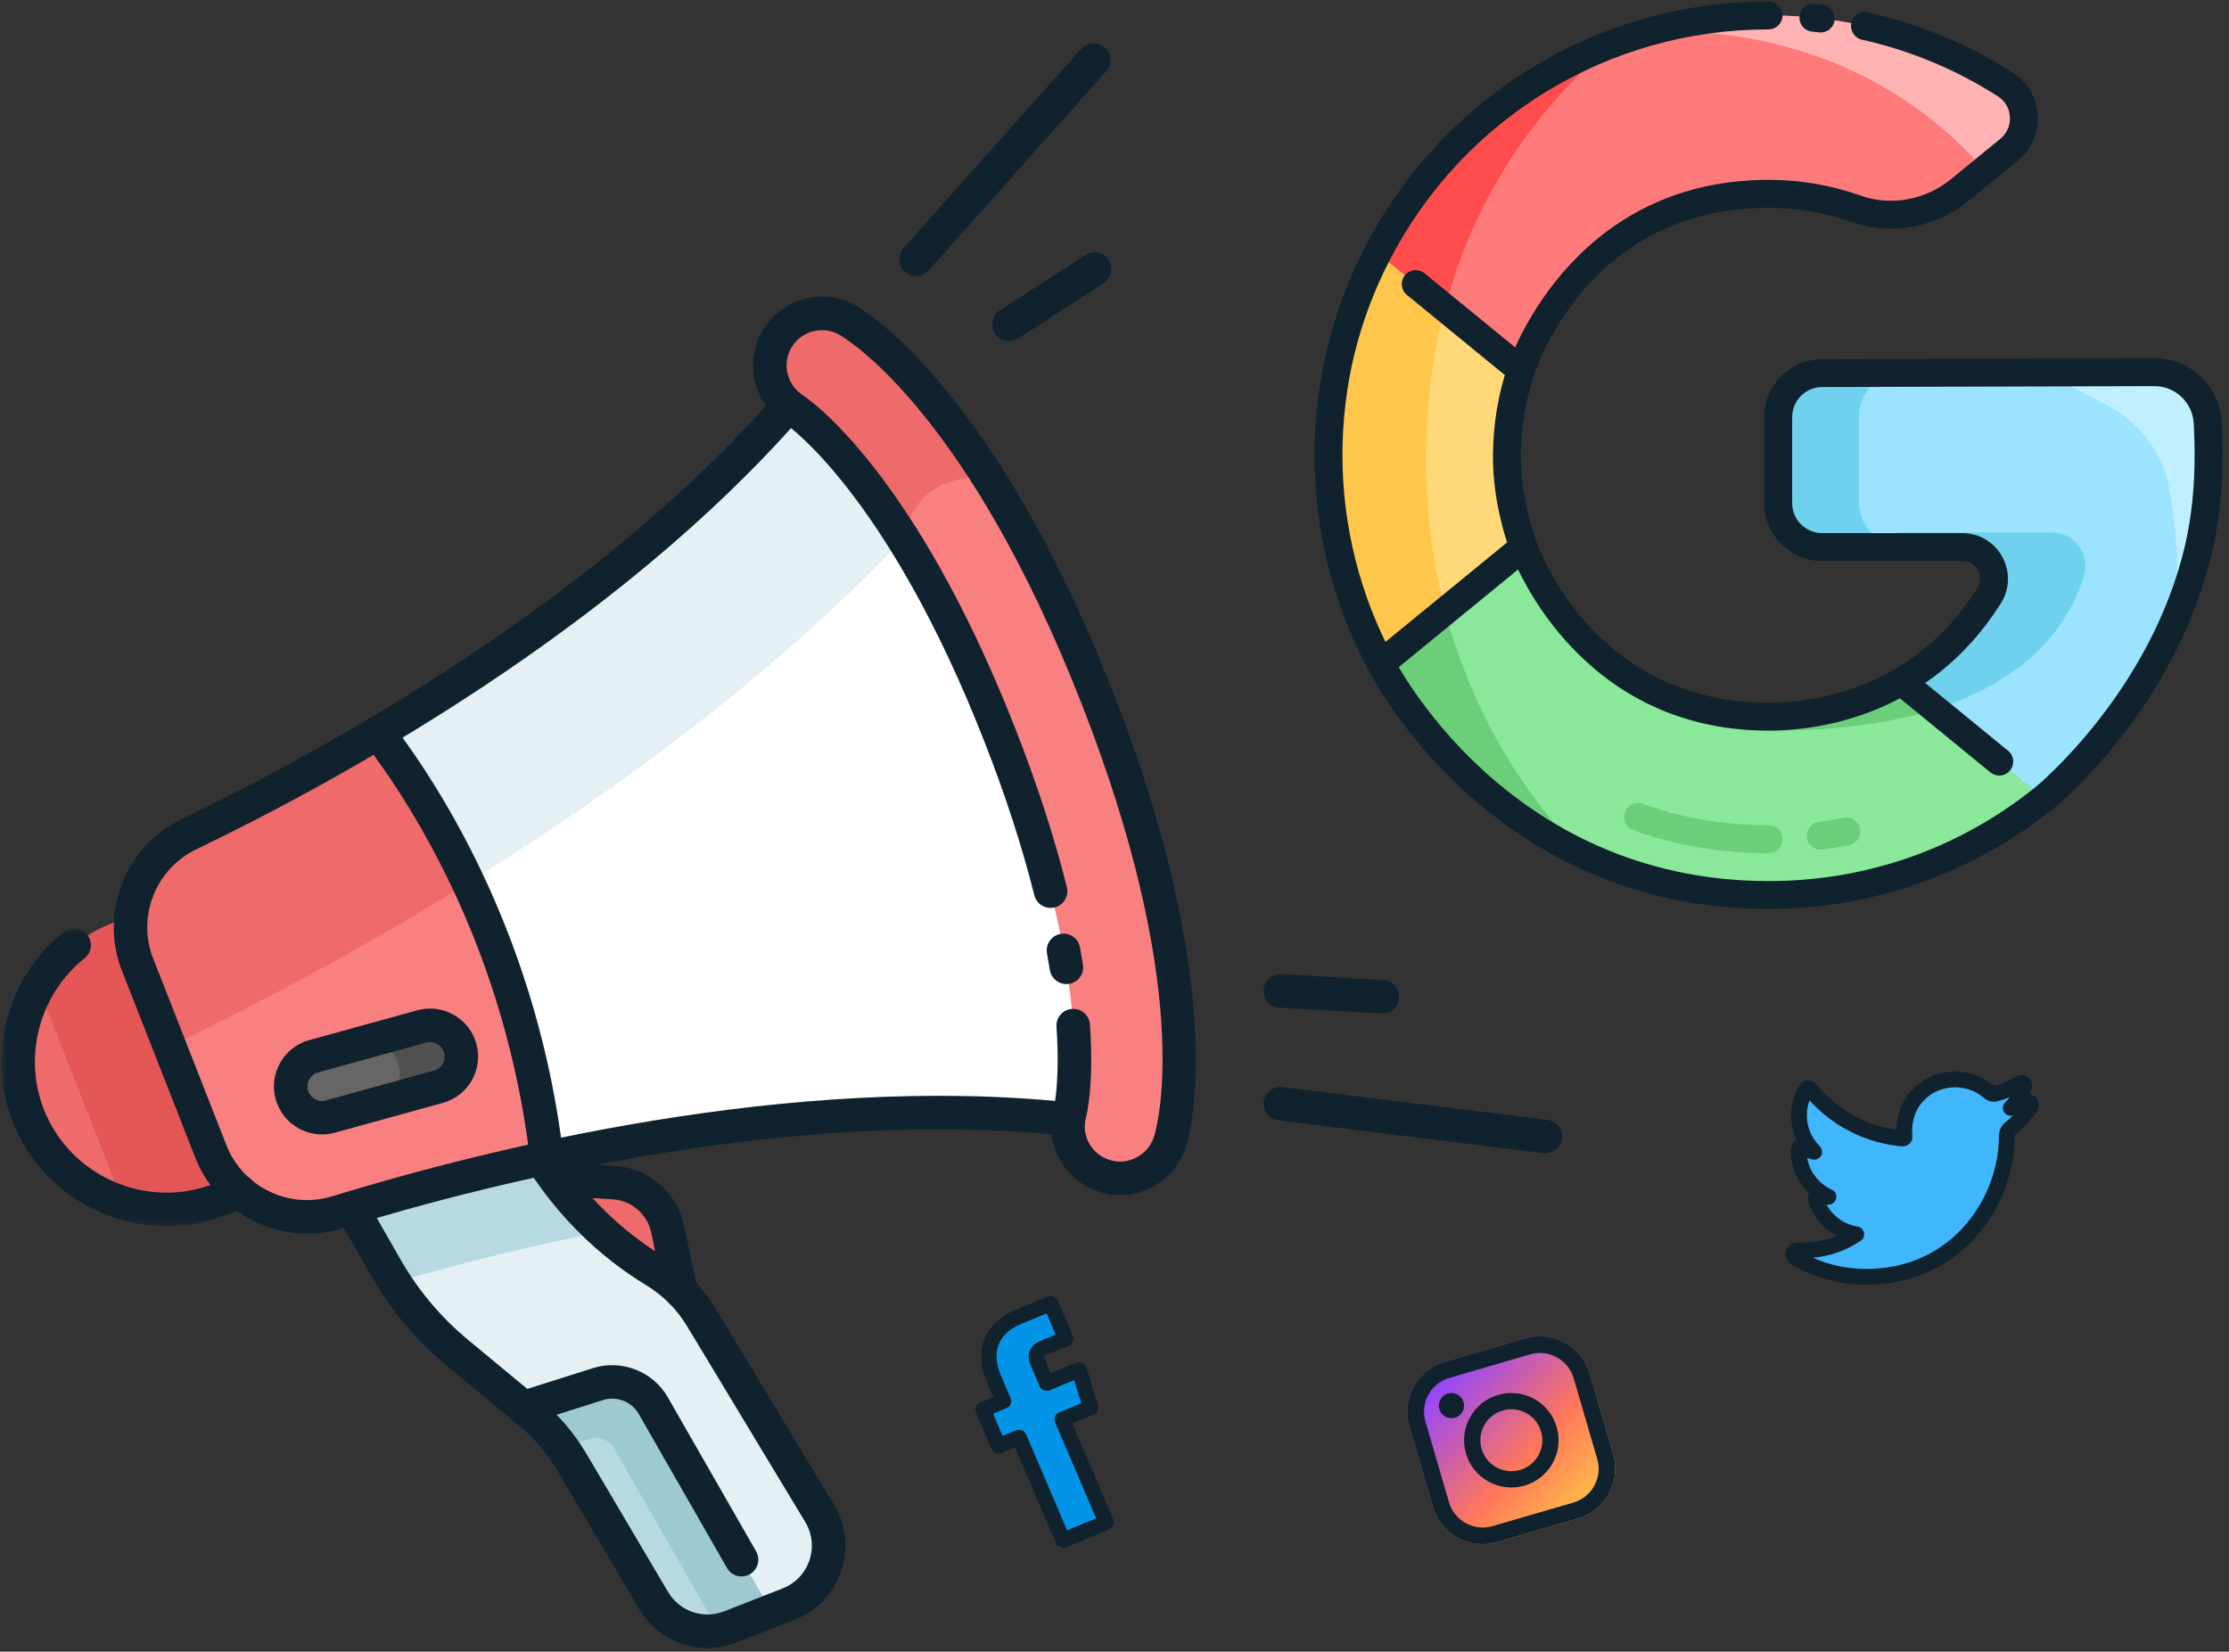
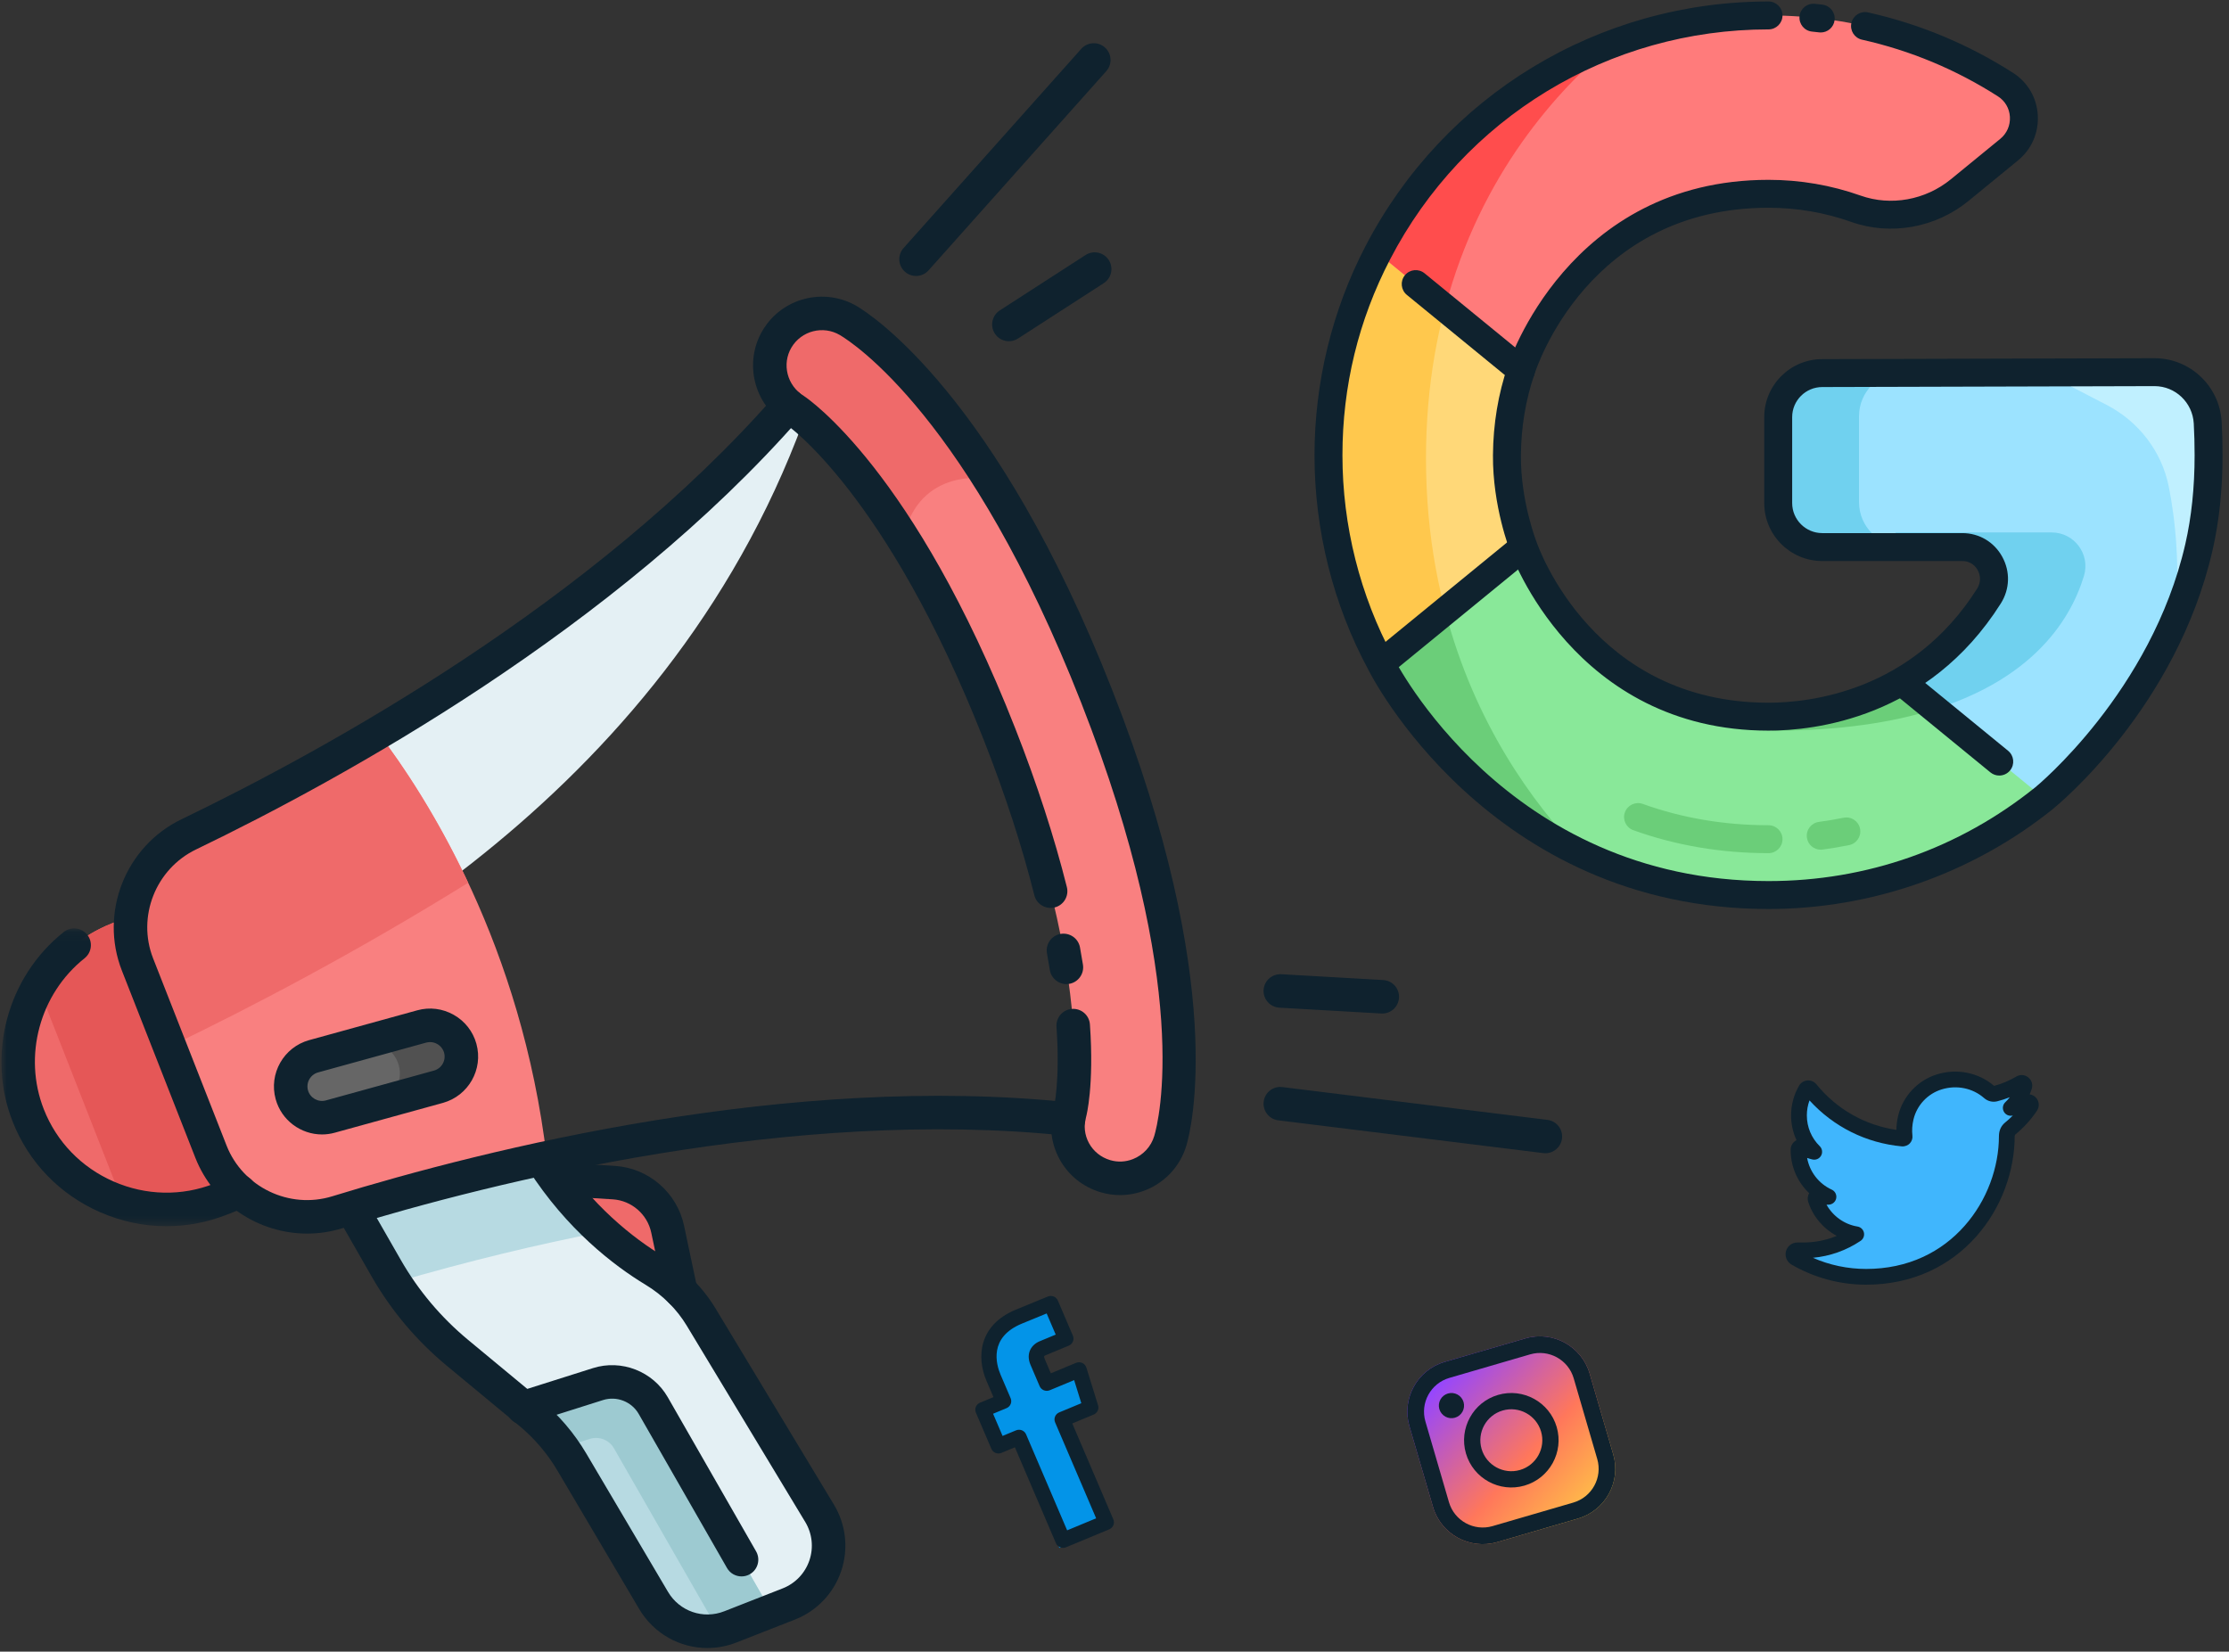
<svg xmlns="http://www.w3.org/2000/svg" xmlns:xlink="http://www.w3.org/1999/xlink" width="251px" height="186px" viewBox="0 0 251 186">
  <rect x="0" y="0" width="251" height="186" fill="#333333" stroke="none" />
  <title>Group 6</title>
  <desc>Created with Sketch.</desc>
  <defs>
    <polygon id="path-1" points="0.371 0.093 29.1 0.093 29.1 33.631 0.371 33.631" />
    <linearGradient x1="12.824%" y1="79.667%" x2="79.794%" y2="19.71%" id="linearGradient-3">
      <stop stop-color="#FFC048" offset="0%" />
      <stop stop-color="#FF775B" offset="41.197%" />
      <stop stop-color="#9546FF" offset="100%" />
    </linearGradient>
  </defs>
  <g id="Symbols" stroke="none" stroke-width="1" fill="none" fill-rule="evenodd">
    <g id="Artboard-3" transform="translate(-5, -19)">
      <g id="Group-6" transform="translate(4, 19)">
        <g id="Group-4" transform="translate(115.7, 95.368) scale(-1, 1) translate(-115.7, -95.368) translate(0.2, 4.868)">
          <path d="M168.646,127.904 C168.135,127.877 164.364,128.104 161.08,128.313 C158.11,128.502 155.631,130.648 155.017,133.558 L152.384,146.031 L168.646,127.904 Z" id="Fill-1" fill="#EF6A6A" />
          <path d="M192.565,127.736 L186.706,137.957 C184.627,141.582 181.916,144.804 178.698,147.471 L170.541,154.231 C168.651,155.797 167.047,157.678 165.799,159.792 L156.602,175.361 C154.84,178.344 151.173,179.607 147.948,178.342 L141.374,175.764 C137.305,174.169 135.651,169.296 137.909,165.555 L151.251,143.447 C152.549,141.296 154.359,139.514 156.509,138.214 C160.597,135.742 167.834,130.17 172.335,119.804 L192.565,127.736 Z" id="Fill-3" fill="#E4F0F4" />
          <path d="M205.384,130.183 L196.317,126.626 C187.768,123.275 183.516,113.54 186.871,104.996 C190.224,96.451 199.963,92.203 208.512,95.555 L217.579,99.109 C226.129,102.462 230.379,112.197 227.026,120.741 C223.672,129.287 213.933,133.535 205.384,130.183" id="Fill-5" fill="#EF6A6A" />
          <path d="M208.512,95.554 C199.963,92.203 190.225,96.451 186.87,104.996 C183.517,113.54 187.767,123.275 196.317,126.628 L205.385,130.183 C208.989,131.596 212.801,131.645 216.26,130.603 C216.52,130.07 216.766,129.525 216.987,128.965 L225.258,107.888 C225.479,107.327 225.669,106.762 225.841,106.194 C224.012,103.08 221.184,100.524 217.579,99.111 L208.512,95.554 Z" id="Fill-7" fill="#E55757" />
          <path d="M185.723,139.557 C186.063,139.031 186.394,138.5 186.706,137.957 L192.565,127.736 L172.335,119.805 C169.577,126.157 165.792,130.703 162.331,133.845 C169.558,135.25 177.365,137.113 185.723,139.557" id="Fill-9" fill="#B7DAE2" />
-           <path d="M112.166,75.703 C99.726,107.399 104.043,121.917 104.043,121.917 C137.085,116.753 174.602,126.239 192.241,131.659 C198.037,133.44 204.227,130.473 206.442,124.83 L210.579,114.292 L214.714,103.753 C216.929,98.111 214.409,91.729 208.947,89.095 C192.327,81.081 158.364,62.54 137.648,36.296 C137.648,36.296 124.607,44.008 112.166,75.703" id="Fill-11" fill="#FFFFFF" />
-           <path d="M210.666,112.775 C210.811,112.845 210.944,112.928 211.084,113.002 L214.714,103.753 C216.93,98.111 214.41,91.729 208.947,89.095 C192.326,81.081 158.364,62.54 137.648,36.296 C137.648,36.296 131.878,39.718 124.354,51.326 C151.198,81.663 190.676,103.136 210.666,112.775" id="Fill-13" fill="#E4F0F4" />
+           <path d="M210.666,112.775 C210.811,112.845 210.944,112.928 211.084,113.002 L214.714,103.753 C216.93,98.111 214.41,91.729 208.947,89.095 C192.326,81.081 158.364,62.54 137.648,36.296 C151.198,81.663 190.676,103.136 210.666,112.775" id="Fill-13" fill="#E4F0F4" />
          <path d="M101.941,127.424 C100.297,126.778 98.952,125.404 98.412,123.59 C97.911,121.905 93.892,106.192 106.7,73.56 C119.508,40.927 133.145,32.139 134.657,31.243 C137.449,29.593 141.05,30.514 142.703,33.307 C144.341,36.073 143.446,39.636 140.71,41.305 C140.347,41.543 128.825,49.336 117.633,77.847 C106.319,106.675 109.662,120.201 109.696,120.334 C110.621,123.442 108.836,126.665 105.728,127.589 C104.434,127.973 103.111,127.882 101.941,127.424" id="Fill-15" fill="#F98080" />
          <path d="M208.954,89.08 C203.404,86.405 195.916,82.549 187.64,77.632 C181.937,85.107 171.463,101.684 168.631,125.51 C178.131,127.54 186.316,129.822 192.247,131.644 C198.044,133.424 204.233,130.458 206.449,124.815 L210.585,114.276 L214.721,103.74 C216.935,98.096 214.416,91.714 208.954,89.08" id="Fill-17" fill="#F98080" />
          <path d="M211.085,113.002 L214.721,103.74 C216.935,98.096 214.416,91.714 208.953,89.08 C203.404,86.405 195.918,82.549 187.64,77.632 C184.897,81.227 181.054,86.947 177.484,94.546 C190.398,102.565 202.259,108.722 210.667,112.775 C210.811,112.845 210.944,112.928 211.085,113.002" id="Fill-19" fill="#EF6A6A" />
          <path d="M193.005,120.874 L180.833,117.516 C178.964,117.001 177.858,115.051 178.373,113.185 C178.889,111.317 180.839,110.21 182.708,110.726 L194.879,114.085 C196.748,114.6 197.854,116.549 197.339,118.418 C196.823,120.284 194.873,121.39 193.005,120.874" id="Fill-21" fill="#666666" />
          <path d="M187.756,119.426 C185.889,118.911 184.782,116.962 185.298,115.094 C185.813,113.227 187.764,112.121 189.631,112.636 L182.708,110.726 C180.84,110.21 178.888,111.316 178.374,113.184 C177.858,115.05 178.964,117 180.832,117.516 L187.756,119.426 Z" id="Fill-23" fill="#515151" />
          <path d="M165.853,159.813 C167.102,157.701 168.706,155.82 170.595,154.252 L171.297,153.672 L162.856,151 C160.471,150.245 157.882,151.256 156.638,153.425 L143.385,176.553 L148.003,178.363 C151.228,179.628 154.896,178.365 156.657,175.383 L165.853,159.813 Z" id="Fill-25" fill="#B7DAE2" />
          <path d="M161.062,158.236 C161.606,157.287 162.738,156.845 163.782,157.176 L166.934,158.174 C167.984,156.721 169.211,155.4 170.596,154.252 L171.297,153.672 L162.855,151 C160.471,150.245 157.882,151.256 156.638,153.425 L143.384,176.553 L148.003,178.363 C148.434,178.533 148.874,178.654 149.316,178.734 L161.062,158.236 Z" id="Fill-27" fill="#9DCAD1" />
          <path d="M142.745,33.323 C141.092,30.532 137.491,29.61 134.7,31.26 C133.671,31.868 127.035,36.137 118.866,49.061 C118.933,49.048 126.755,47.568 128.517,55.829 L128.522,55.827 C135.292,45.017 140.51,41.481 140.752,41.322 C143.488,39.651 144.382,36.089 142.745,33.323" id="Fill-29" fill="#EF6A6A" />
          <path d="M104.071,129.718 C103.118,129.718 102.166,129.539 101.252,129.181 C98.989,128.293 97.295,126.452 96.602,124.128 C96.082,122.379 91.904,106.091 104.942,72.871 C117.975,39.663 132.124,30.55 133.694,29.62 C137.379,27.444 142.148,28.665 144.327,32.346 C146.478,35.977 145.296,40.718 141.692,42.916 C141.636,42.955 130.334,50.657 119.392,78.536 C117.003,84.622 115.097,90.482 113.726,95.952 C113.473,96.963 112.446,97.571 111.436,97.324 C110.424,97.071 109.811,96.046 110.063,95.035 C111.475,89.408 113.429,83.394 115.877,77.158 C127.262,48.151 139.169,40.06 139.67,39.73 C141.575,38.567 142.182,36.132 141.079,34.268 C139.958,32.377 137.511,31.75 135.617,32.868 C134.162,33.729 121.03,42.215 108.457,74.25 C95.879,106.295 99.74,121.432 100.221,123.052 C100.58,124.253 101.457,125.207 102.631,125.668 C103.459,125.992 104.343,126.031 105.19,125.78 C106.216,125.475 107.062,124.798 107.57,123.873 C108.076,122.951 108.189,121.885 107.888,120.871 C107.866,120.796 106.982,117.436 107.467,110.501 C107.539,109.461 108.429,108.682 109.481,108.75 C110.521,108.823 111.306,109.724 111.233,110.764 C110.808,116.845 111.52,119.84 111.526,119.87 C112.097,121.785 111.875,123.877 110.879,125.689 C109.89,127.49 108.251,128.807 106.264,129.397 C105.543,129.612 104.805,129.718 104.071,129.718" id="Fill-31" fill="#0F222E" />
          <path d="M110.119,105.957 C110.02,105.957 109.919,105.949 109.818,105.933 C108.789,105.767 108.088,104.798 108.253,103.771 C108.355,103.139 108.466,102.49 108.587,101.822 C108.775,100.797 109.755,100.126 110.785,100.306 C111.81,100.493 112.489,101.477 112.302,102.502 C112.185,103.143 112.079,103.765 111.982,104.369 C111.832,105.297 111.03,105.957 110.119,105.957" id="Fill-33" fill="#0F222E" />
          <path d="M195.613,134.053 C194.309,134.053 192.987,133.863 191.686,133.463 C174.476,128.176 140.983,119.791 110.072,123.035 C109.023,123.13 108.107,122.392 107.998,121.356 C107.889,120.319 108.64,119.391 109.678,119.282 C141.259,115.967 175.309,124.483 192.796,129.856 C197.618,131.338 202.843,128.83 204.686,124.141 L212.957,103.064 C214.797,98.378 212.675,92.988 208.127,90.795 C191.648,82.848 160.881,65.949 139.983,42.052 C139.297,41.267 139.377,40.076 140.162,39.39 C140.949,38.704 142.14,38.786 142.825,39.569 C163.282,62.962 193.548,79.575 209.767,87.397 C216.083,90.441 219.029,97.93 216.473,104.443 L208.201,125.519 C206.138,130.768 201.027,134.053 195.613,134.053" id="Fill-35" fill="#0F222E" />
          <path d="M181.774,112.487 C181.495,112.487 181.217,112.559 180.965,112.703 C180.582,112.92 180.308,113.269 180.192,113.686 C179.953,114.555 180.465,115.457 181.335,115.697 L193.507,119.056 C194.379,119.292 195.279,118.783 195.52,117.914 C195.759,117.045 195.247,116.142 194.379,115.903 L182.206,112.545 C182.064,112.507 181.919,112.487 181.774,112.487 M193.942,122.889 C193.466,122.889 192.983,122.825 192.502,122.692 L180.331,119.335 C177.454,118.541 175.76,115.557 176.554,112.682 C176.937,111.292 177.842,110.135 179.102,109.421 C180.361,108.706 181.822,108.524 183.21,108.908 L195.382,112.266 C198.257,113.058 199.952,116.043 199.158,118.918 C198.497,121.313 196.313,122.888 193.942,122.889" id="Fill-37" fill="#0F222E" />
-           <path d="M168.634,127.397 C168.56,127.397 168.484,127.392 168.409,127.384 C167.373,127.26 166.634,126.322 166.757,125.287 C169.622,101.174 180.131,84.363 186.14,76.487 C186.771,75.658 187.955,75.499 188.786,76.132 C189.614,76.764 189.773,77.947 189.141,78.776 C183.366,86.345 173.266,102.51 170.506,125.733 C170.392,126.692 169.577,127.397 168.634,127.397" id="Fill-39" fill="#0F222E" />
          <g id="Group-43" transform="translate(200.94, 99.592)">
            <mask id="mask-2" fill="white">
              <use xlink:href="#path-1" />
            </mask>
            <g id="Clip-42" />
            <path d="M10.508,33.631 C8.222,33.631 5.938,33.203 3.754,32.348 L1.57,31.491 C0.6,31.111 0.121,30.015 0.502,29.046 C0.883,28.076 1.974,27.597 2.949,27.978 L5.133,28.833 C8.796,30.271 12.819,30.188 16.458,28.601 C20.094,27.015 22.889,24.124 24.327,20.46 C26.68,14.468 24.792,7.476 19.738,3.455 C18.922,2.806 18.786,1.619 19.436,0.804 C20.084,-0.011 21.272,-0.146 22.089,0.503 C28.428,5.545 30.793,14.318 27.841,21.838 C26.036,26.44 22.529,30.07 17.967,32.06 C15.57,33.106 13.039,33.631 10.508,33.631" id="Fill-41" fill="#0F222E" mask="url(#mask-2)" />
          </g>
          <path d="M150.547,180.725 C149.451,180.725 148.337,180.522 147.259,180.098 L140.685,177.521 C138.227,176.557 136.329,174.571 135.481,172.071 C134.632,169.571 134.928,166.841 136.292,164.58 L149.634,142.473 C151.069,140.097 153.108,138.065 155.531,136.601 C158.823,134.609 163.577,130.947 167.534,124.805 C168.1,123.928 169.268,123.675 170.144,124.24 C171.02,124.805 171.273,125.972 170.709,126.848 C166.36,133.597 161.117,137.632 157.486,139.828 C155.583,140.979 153.987,142.567 152.868,144.423 L139.525,166.529 C138.736,167.836 138.566,169.413 139.056,170.858 C139.547,172.303 140.643,173.451 142.064,174.008 L148.638,176.585 C151.012,177.52 153.679,176.598 154.977,174.402 L164.173,158.833 C165.535,156.526 167.273,154.489 169.336,152.779 L177.493,146.019 C180.546,143.487 183.095,140.458 185.068,137.019 L188.867,130.392 C189.384,129.489 190.537,129.174 191.442,129.692 C192.348,130.21 192.66,131.364 192.142,132.268 L188.344,138.894 C186.145,142.729 183.305,146.103 179.903,148.923 L171.746,155.683 C170.019,157.116 168.565,158.82 167.425,160.751 L158.229,176.321 C156.571,179.125 153.628,180.725 150.547,180.725" id="Fill-44" fill="#0F222E" />
          <path d="M146.696,172.661 C146.378,172.661 146.055,172.581 145.759,172.411 C144.855,171.894 144.542,170.742 145.06,169.837 L155.001,152.487 C156.674,149.567 160.218,148.185 163.426,149.202 L171.867,151.874 C172.861,152.188 173.412,153.248 173.096,154.242 C172.782,155.235 171.718,155.789 170.727,155.47 L162.286,152.798 C160.762,152.318 159.073,152.973 158.277,154.363 L148.335,171.712 C147.987,172.321 147.35,172.661 146.696,172.661" id="Fill-46" fill="#0F222E" />
          <path d="M153.547,142.416 C153.418,142.416 153.288,142.402 153.155,142.375 C152.136,142.16 151.483,141.159 151.698,140.139 L153.17,133.168 C153.957,129.442 157.16,126.671 160.96,126.43 C163.29,126.281 165.864,126.124 167.357,126.054 C168.373,126.01 169.281,126.811 169.33,127.852 C169.377,128.893 168.573,129.776 167.531,129.824 C166.053,129.893 163.506,130.05 161.2,130.196 C159.085,130.33 157.302,131.873 156.864,133.948 L155.392,140.918 C155.205,141.806 154.421,142.416 153.547,142.416" id="Fill-48" fill="#0F222E" />
          <g id="Group-5" transform="translate(0, 115.547)">
            <g id="Group" transform="translate(48.305, 30.075)">
              <path d="M19.217,2.884 L10.121,0.234 C7.032,-0.666 3.787,1.113 2.886,4.2 L0.234,13.291 C-0.667,16.379 1.114,19.623 4.203,20.524 L13.298,23.174 C16.387,24.074 19.632,22.295 20.533,19.207 L23.185,10.116 C24.086,7.029 22.306,3.785 19.217,2.884" id="Fill-50" fill="url(#linearGradient-3)" />
              <path d="M10.121,0.234 C7.032,-0.666 3.787,1.113 2.886,4.2 L0.234,13.292 C-0.667,16.379 1.114,19.623 4.203,20.524 L13.299,23.174 C16.387,24.074 19.633,22.295 20.533,19.207 L23.185,10.117 C24.086,7.029 22.305,3.785 19.217,2.885 L10.121,0.234 Z M18.732,18.682 C18.122,20.778 15.919,21.984 13.824,21.374 L4.728,18.723 C2.632,18.112 1.424,15.911 2.035,13.816 L4.687,4.725 C5.298,2.631 7.5,1.423 9.596,2.034 L18.692,4.685 C20.787,5.296 21.996,7.497 21.384,9.591 L18.732,18.682 Z" id="Fill-56" fill="#0F222E" />
              <path d="M13.2,6.597 C10.382,5.776 7.422,7.399 6.6,10.215 C5.779,13.031 7.402,15.99 10.22,16.81 C13.037,17.632 15.997,16.009 16.819,13.193 C17.64,10.377 16.017,7.418 13.2,6.597 M10.733,15.052 C8.886,14.514 7.821,12.574 8.359,10.727 C8.899,8.882 10.839,7.817 12.686,8.355 C14.533,8.894 15.598,10.834 15.06,12.68 C14.521,14.527 12.58,15.59 10.733,15.052" id="Fill-58" fill="#0F222E" />
              <path d="M18.848,6.44 C18.49,6.335 18.096,6.378 17.769,6.558 C17.441,6.736 17.192,7.046 17.088,7.405 C16.984,7.763 17.026,8.158 17.206,8.486 C17.386,8.812 17.695,9.061 18.053,9.165 C18.413,9.27 18.807,9.226 19.134,9.047 C19.462,8.867 19.71,8.557 19.815,8.199 C19.919,7.841 19.877,7.446 19.696,7.119 C19.518,6.792 19.207,6.544 18.848,6.44" id="Fill-60" fill="#0F222E" />
            </g>
            <g id="Group-3" transform="translate(14.637, 12.413) scale(-1, 1) translate(-14.637, -12.413) ">
              <path d="M27.029,2.347 C27.028,2.347 27.027,2.347 27.026,2.348 C27.027,2.347 27.028,2.347 27.029,2.347 Z M12.662,7.662 C12.663,7.667 12.663,7.673 12.664,7.679 C12.663,7.673 12.663,7.667 12.662,7.662 Z M1.623,9.563 C1.623,9.564 1.623,9.564 1.624,9.564 C1.623,9.564 1.623,9.564 1.623,9.563 Z M3.711,15.143 L3.713,15.143 L3.711,15.143 Z M9.211,24.261 C6.261,24.261 3.358,23.478 0.814,21.999 C0.289,21.694 0.03,21.077 0.184,20.499 C0.338,19.916 0.868,19.509 1.472,19.509 L2.141,19.51 C3.444,19.51 4.718,19.255 5.901,18.764 C4.399,17.958 3.22,16.586 2.69,14.93 C2.583,14.597 2.625,14.246 2.801,13.956 C1.475,12.701 0.694,10.927 0.717,9.037 C0.723,8.614 0.944,8.236 1.31,8.024 C1.331,8.011 1.353,7.999 1.374,7.989 C0.973,7.124 0.762,6.173 0.762,5.189 C0.762,4.013 1.074,2.856 1.664,1.847 C1.859,1.51 2.208,1.291 2.597,1.26 C2.982,1.231 3.365,1.391 3.612,1.694 C5.902,4.502 9.078,6.306 12.62,6.826 C12.626,6.299 12.693,5.77 12.819,5.242 C13.343,3.037 15.015,1.25 17.183,0.579 C19.447,-0.124 21.887,0.376 23.622,1.872 C24.474,1.648 25.328,1.292 26.122,0.822 C26.548,0.569 27.077,0.604 27.467,0.914 C27.858,1.223 28.012,1.731 27.86,2.207 C27.793,2.417 27.715,2.623 27.626,2.826 C27.91,2.864 28.176,3.006 28.373,3.239 C28.716,3.647 28.748,4.22 28.452,4.664 C27.767,5.689 26.936,6.601 25.981,7.375 L25.941,7.538 C25.941,9.485 25.564,11.521 24.851,13.426 C24.104,15.424 23.024,17.231 21.642,18.797 C20.155,20.483 18.384,21.809 16.378,22.74 C14.196,23.749 11.785,24.261 9.211,24.261 Z" id="Fill-72" fill="#0F222E" />
              <path d="M3.217,21.233 C5.099,22.058 7.143,22.488 9.211,22.488 C11.525,22.488 13.686,22.031 15.632,21.13 C17.414,20.304 18.988,19.125 20.31,17.624 C21.549,16.22 22.518,14.598 23.19,12.804 C23.829,11.097 24.167,9.275 24.167,7.538 C24.167,6.887 24.421,6.358 24.862,6 C25.168,5.75 25.459,5.486 25.735,5.207 C25.724,5.21 25.713,5.211 25.703,5.214 C25.313,5.308 24.909,5.126 24.718,4.774 C24.527,4.421 24.596,3.984 24.887,3.709 C25.069,3.536 25.237,3.349 25.39,3.151 C24.929,3.333 24.456,3.487 23.975,3.608 C23.451,3.74 22.899,3.6 22.5,3.247 C21.219,2.121 19.412,1.744 17.708,2.272 C16.136,2.759 14.925,4.054 14.545,5.653 C14.399,6.266 14.358,6.877 14.425,7.47 C14.463,7.776 14.363,8.093 14.148,8.329 C13.926,8.575 13.567,8.716 13.231,8.685 C9.205,8.311 5.546,6.482 2.835,3.508 C2.638,4.044 2.537,4.613 2.537,5.189 C2.537,6.508 3.053,7.742 3.99,8.664 C4.273,8.943 4.336,9.377 4.144,9.725 C3.951,10.073 3.551,10.25 3.164,10.16 C2.962,10.112 2.764,10.054 2.568,9.987 C2.85,11.539 3.872,12.885 5.341,13.557 C5.718,13.728 5.924,14.137 5.841,14.542 C5.758,14.947 5.404,15.24 4.99,15.249 L4.849,15.251 C4.816,15.251 4.784,15.251 4.752,15.25 C5.469,16.54 6.76,17.472 8.24,17.712 C8.599,17.771 8.886,18.043 8.964,18.399 C9.042,18.753 8.894,19.12 8.592,19.323 C6.98,20.405 5.14,21.056 3.217,21.233 Z" id="Path" fill="#40B6FD" />
            </g>
            <g id="Group-2" transform="translate(112.353, 40.151) scale(-1, 1) translate(-112.353, -40.151) translate(104.33, 25.528)">
              <path d="M12.495,13.261 L9.375,14.61 L14.193,26.329 L9.467,28.373 L4.65,16.653 L2.403,17.625 L0.71,13.506 L2.957,12.534 L1.862,9.869 C1.078,7.963 0.734,4.597 4.619,2.917 L8.126,1.419 L9.769,5.417 L7.229,6.514 C6.812,6.695 6.315,7.161 6.688,8.071 L7.685,10.495 L11.216,8.968 L12.495,13.261 Z" id="Fill-52" fill="#0394E8" />
              <path d="M4.922,15.069 C5.261,15.069 5.582,15.266 5.722,15.593 L10.343,26.397 L13.61,25.041 L8.987,14.236 C8.898,14.027 8.896,13.791 8.983,13.582 C9.07,13.372 9.238,13.204 9.449,13.116 L11.938,12.082 L11.132,9.478 L8.384,10.621 C7.941,10.804 7.434,10.599 7.247,10.165 L6.221,7.767 C5.661,6.456 6.33,5.487 7.24,5.108 L9.056,4.354 L8.037,1.972 L5.224,3.127 C1.52,4.666 2.331,7.665 2.852,8.882 L3.98,11.518 C4.069,11.728 4.071,11.963 3.984,12.173 C3.897,12.383 3.73,12.55 3.517,12.638 L2.004,13.267 L3.072,15.765 L4.586,15.137 C4.696,15.091 4.81,15.069 4.922,15.069 M9.88,28.373 C9.769,28.373 9.658,28.351 9.553,28.31 C9.341,28.224 9.171,28.058 9.082,27.85 L4.46,17.045 L2.947,17.673 C2.506,17.859 1.997,17.653 1.811,17.218 L0.068,13.143 C-0.021,12.935 -0.023,12.7 0.064,12.489 C0.151,12.279 0.319,12.112 0.531,12.023 L2.045,11.395 L1.254,9.547 C0.144,6.952 0.342,3.3 4.554,1.55 L8.167,0.066 C8.608,-0.115 9.114,0.09 9.299,0.523 L10.991,4.478 C11.08,4.686 11.082,4.922 10.995,5.132 C10.908,5.342 10.74,5.509 10.528,5.597 L7.914,6.683 C7.769,6.744 7.682,6.78 7.82,7.104 L8.508,8.713 L11.343,7.535 C11.569,7.441 11.825,7.445 12.048,7.548 C12.271,7.651 12.438,7.841 12.51,8.072 L13.826,12.32 C13.957,12.739 13.743,13.187 13.334,13.357 L10.922,14.359 L15.545,25.164 C15.634,25.373 15.636,25.608 15.549,25.818 C15.462,26.028 15.294,26.195 15.082,26.284 L10.218,28.305 C10.109,28.35 9.996,28.373 9.88,28.373" id="Fill-74" fill="#0F222E" />
            </g>
          </g>
          <path d="M56.18,125.005 C55.241,125.005 54.427,124.306 54.309,123.35 C54.181,122.316 54.916,121.373 55.951,121.247 L85.796,117.554 C86.83,117.421 87.773,118.16 87.901,119.194 C88.029,120.229 87.294,121.171 86.259,121.298 L56.414,124.99 C56.336,125 56.258,125.005 56.18,125.005" id="Fill-76" fill="#0F222E" />
          <path d="M127.047,26.209 C126.527,26.209 126.01,25.996 125.637,25.578 L105.623,3.143 C104.93,2.365 104.999,1.173 105.776,0.479 C106.553,-0.214 107.747,-0.146 108.442,0.632 L128.455,23.067 C129.149,23.845 129.08,25.038 128.302,25.731 C127.943,26.052 127.494,26.209 127.047,26.209" id="Fill-78" fill="#0F222E" />
          <path d="M74.546,109.271 C73.553,109.271 72.721,108.495 72.663,107.491 C72.604,106.452 73.4,105.559 74.441,105.5 L85.92,104.844 C86.961,104.794 87.853,105.58 87.912,106.62 C87.972,107.66 87.176,108.552 86.135,108.612 L74.656,109.268 C74.619,109.27 74.583,109.271 74.546,109.271" id="Fill-80" fill="#0F222E" />
          <path d="M116.59,33.559 C116.239,33.559 115.884,33.461 115.568,33.257 L105.91,27.021 C105.034,26.456 104.782,25.288 105.349,24.413 C105.913,23.537 107.084,23.288 107.957,23.851 L117.616,30.087 C118.492,30.652 118.743,31.82 118.178,32.696 C117.817,33.255 117.209,33.559 116.59,33.559" id="Fill-82" fill="#0F222E" />
        </g>
        <g id="Group-69" transform="translate(148.207, 0)">
          <path d="M24.352,61.6 L20.902,74.472 L8.294,74.739 C4.525,67.753 2.388,59.761 2.388,51.267 C2.388,43.055 4.386,35.309 7.929,28.489 L7.932,28.489 L19.157,30.547 L24.073,41.699 C23.045,44.698 22.484,47.917 22.484,51.267 C22.484,54.903 23.143,58.386 24.352,61.6" id="Fill-10" fill="#FFD878" />
          <path d="M17.348,74.547 C14.952,68.051 13.369,60.44 13.369,51.614 C13.369,43.348 14.754,36.224 16.897,30.132 L7.931,28.49 L7.928,28.49 C4.386,35.309 2.388,43.054 2.388,51.268 C2.388,59.76 4.525,67.753 8.294,74.738 L17.348,74.547 Z" id="Fill-12" fill="#FFC84D" />
          <path d="M79.027,16.858 L73.47,21.406 C70.199,24.082 65.765,24.921 61.781,23.509 C58.704,22.418 55.392,21.825 51.94,21.825 C39.024,21.825 28.049,30.136 24.074,41.699 L7.931,28.49 L7.928,28.49 C16.176,12.597 32.789,1.739 51.94,1.739 C61.767,1.739 70.924,4.598 78.628,9.53 C81.219,11.189 81.408,14.91 79.027,16.858" id="Fill-14" fill="#FF7B7B" />
-           <path d="M78.628,9.53 C70.924,4.598 61.767,1.739 51.94,1.739 C47.46,1.739 43.121,2.34 38.993,3.455 C59.601,3.19 71.203,13.271 76.212,19.162 L79.027,16.859 C81.408,14.91 81.22,11.189 78.628,9.53" id="Fill-16" fill="#FFB3B3" />
          <path d="M7.928,28.482 L7.931,28.482 L15.508,34.682 C19.51,19.536 28.303,9.991 34.48,4.899 C22.989,9.225 13.529,17.69 7.928,28.482" id="Fill-18" fill="#FF4D4D" />
          <path d="M95.388,41.912 C98.589,41.903 101.217,44.41 101.396,47.605 C101.464,48.824 101.493,50.049 101.493,51.267 C101.493,54.813 101.12,58.272 100.41,61.609 C97.997,72.962 91.695,82.875 82.963,89.891 L82.96,89.888 L68.822,89.167 L66.821,76.682 C70.841,74.325 74.252,71.044 76.76,67.131 C78.29,64.743 76.589,61.609 73.752,61.609 L57.991,61.609 C55.251,61.609 53.029,59.388 53.029,56.65 L53.029,46.973 C53.029,44.235 55.251,42.015 57.991,42.015 L95.388,41.912 Z" id="Fill-20" fill="#9CE3FF" />
          <path d="M100.409,61.609 C101.12,58.272 101.493,54.813 101.493,51.268 C101.493,50.046 101.464,48.816 101.395,47.595 C101.215,44.404 98.586,41.903 95.388,41.911 L82.962,41.946 L90.021,45.602 C93.614,47.462 96.219,50.831 97.011,54.797 C97.753,58.51 98.299,63.703 97.756,70.153 C98.885,67.418 99.782,64.564 100.409,61.609" id="Fill-22" fill="#C0F0FF" />
          <path d="M62.13,56.547 L62.13,46.87 C62.13,44.132 64.352,41.912 67.092,41.912 L57.991,41.912 C55.251,41.912 53.03,44.132 53.03,46.87 L53.03,56.547 C53.03,59.285 55.251,61.505 57.991,61.505 L67.092,61.505 C64.352,61.505 62.13,59.285 62.13,56.547" id="Fill-24" fill="#70D1EF" />
          <path d="M83.825,59.962 L66.278,59.962 L65.255,61.609 L73.752,61.609 C76.554,61.609 78.307,64.704 76.801,67.067 C74.29,71.008 70.863,74.313 66.821,76.682 L67.471,80.742 C81.303,77.509 85.924,69.919 87.458,64.862 C88.199,62.423 86.377,59.962 83.825,59.962" id="Fill-26" fill="#70D1EF" />
          <path d="M82.96,89.888 L82.962,89.892 C74.471,96.714 63.683,100.796 51.94,100.796 C33.07,100.796 16.663,90.253 8.294,74.738 L24.352,61.601 C28.536,72.763 39.31,80.709 51.94,80.709 C57.37,80.709 62.456,79.243 66.819,76.682 L82.96,89.888 Z" id="Fill-28" fill="#89E899" />
          <path d="M66.82,76.682 C62.852,79.01 58.282,80.421 53.406,80.66 L52.393,82.289 C59.996,82.289 65.984,81.35 70.704,79.86 L66.82,76.682 Z" id="Fill-30" fill="#6BCE79" />
          <path d="M8.294,74.791 C13.32,84.108 21.245,91.626 30.86,96.151 C25.254,90.317 18.824,81.344 15.544,68.858 L8.294,74.791 Z" id="Fill-32" fill="#6BCE79" />
          <path d="M57.817,95.689 C57.042,95.689 56.366,95.116 56.261,94.326 C56.145,93.465 56.75,92.674 57.611,92.559 C58.537,92.435 59.472,92.277 60.389,92.091 C61.243,91.917 62.071,92.468 62.244,93.318 C62.417,94.17 61.867,95 61.016,95.173 C60.03,95.373 59.025,95.542 58.029,95.675 C57.958,95.685 57.887,95.689 57.817,95.689" id="Fill-34" fill="#6BCE79" />
          <path d="M51.941,96.079 C46.61,96.079 41.487,95.209 36.715,93.493 C35.898,93.199 35.473,92.298 35.767,91.481 C36.062,90.664 36.961,90.241 37.78,90.534 C42.209,92.127 46.974,92.934 51.941,92.934 C52.809,92.934 53.514,93.638 53.514,94.506 C53.514,95.374 52.809,96.079 51.941,96.079" id="Fill-36" fill="#6BCE79" />
          <path d="M57.822,3.656 C57.76,3.656 57.699,3.653 57.636,3.645 C57.371,3.615 57.105,3.585 56.84,3.558 C55.975,3.472 55.345,2.7 55.432,1.836 C55.518,0.973 56.28,0.343 57.154,0.43 C57.439,0.458 57.721,0.489 58.004,0.523 C58.867,0.624 59.483,1.406 59.382,2.268 C59.287,3.068 58.608,3.656 57.822,3.656" id="Fill-38" fill="#0F222E" />
          <path d="M51.941,102.368 C20.351,102.368 7.01,75.696 6.878,75.426 C2.922,68.094 0.815,59.719 0.815,51.267 C0.815,43.094 2.792,34.966 6.532,27.765 C15.366,10.742 32.766,0.167 51.941,0.167 C52.809,0.167 53.514,0.871 53.514,1.739 C53.514,2.607 52.809,3.311 51.941,3.311 C33.945,3.311 17.615,13.237 9.324,29.214 C5.765,36.066 3.961,43.486 3.961,51.267 C3.961,59.2 5.938,67.059 9.678,73.992 C9.83,74.301 22.362,99.223 51.941,99.223 C62.994,99.223 73.38,95.572 81.977,88.666 C82.104,88.563 95.061,77.922 98.876,61.258 C99.569,58.233 99.92,54.873 99.92,51.267 C99.92,50.02 99.888,48.818 99.825,47.693 C99.693,45.33 97.752,43.484 95.405,43.484 L95.393,43.484 L57.995,43.587 C56.123,43.587 54.603,45.106 54.603,46.973 L54.603,56.65 C54.603,58.517 56.123,60.036 57.991,60.036 L73.752,60.036 C75.655,60.036 77.339,61.029 78.255,62.693 C79.18,64.372 79.119,66.346 78.089,67.972 C69.919,80.888 57.081,82.281 51.941,82.281 C30.002,82.281 22.932,62.31 22.863,62.108 C22.807,61.972 20.866,57.017 20.91,51.255 C20.938,47.736 21.501,44.349 22.586,41.189 C22.637,41.024 29.346,20.252 51.941,20.252 C55.497,20.252 58.985,20.85 62.307,22.027 C65.717,23.236 69.611,22.531 72.473,20.189 L78.031,15.642 C78.78,15.029 79.177,14.122 79.121,13.154 C79.065,12.203 78.576,11.364 77.779,10.854 C73.064,7.835 67.912,5.686 62.464,4.468 C61.616,4.278 61.082,3.438 61.271,2.59 C61.462,1.743 62.306,1.208 63.15,1.399 C68.959,2.698 74.452,4.988 79.477,8.206 C81.132,9.266 82.146,11.002 82.262,12.971 C82.377,14.956 81.561,16.817 80.023,18.075 L74.466,22.623 C70.758,25.657 65.697,26.566 61.256,24.991 C58.272,23.933 55.138,23.397 51.941,23.397 C31.701,23.397 25.816,41.401 25.575,42.167 C24.587,45.048 24.081,48.099 24.057,51.279 C24.017,56.434 25.796,60.976 25.814,61.02 C26.094,61.827 32.291,79.137 51.941,79.137 C56.56,79.137 68.096,77.885 75.43,66.291 C75.837,65.648 75.863,64.87 75.499,64.21 C75.329,63.9 74.817,63.181 73.752,63.181 L57.991,63.181 C54.387,63.181 51.457,60.252 51.457,56.65 L51.457,46.973 C51.457,43.373 54.387,40.443 57.991,40.443 L95.383,40.34 L95.405,40.34 C99.421,40.34 102.741,43.488 102.966,47.517 C103.032,48.7 103.066,49.961 103.066,51.267 C103.066,55.108 102.689,58.706 101.942,61.96 C97.877,79.715 84.517,90.657 83.95,91.116 C74.917,98.373 63.55,102.368 51.941,102.368" id="Fill-40" fill="#0F222E" />
          <path d="M24.073,43.271 C23.722,43.271 23.37,43.155 23.077,42.916 L11.214,33.21 C10.541,32.66 10.443,31.669 10.993,30.997 C11.542,30.324 12.533,30.226 13.207,30.776 L25.07,40.482 C25.743,41.032 25.841,42.023 25.291,42.695 C24.98,43.075 24.528,43.271 24.073,43.271" id="Fill-42" fill="#0F222E" />
          <polygon id="Fill-44" fill="#0F222E" points="9.29 75.955 7.297 73.521 23.356 60.383 25.348 62.817" />
          <path d="M77.922,87.339 C77.571,87.339 77.218,87.222 76.926,86.983 L66.402,78.372 C65.73,77.822 65.631,76.832 66.181,76.159 C66.731,75.486 67.724,75.389 68.395,75.939 L78.919,84.549 C79.592,85.1 79.69,86.09 79.14,86.762 C78.829,87.142 78.377,87.339 77.922,87.339" id="Fill-46" fill="#0F222E" />
        </g>
      </g>
    </g>
  </g>
</svg>